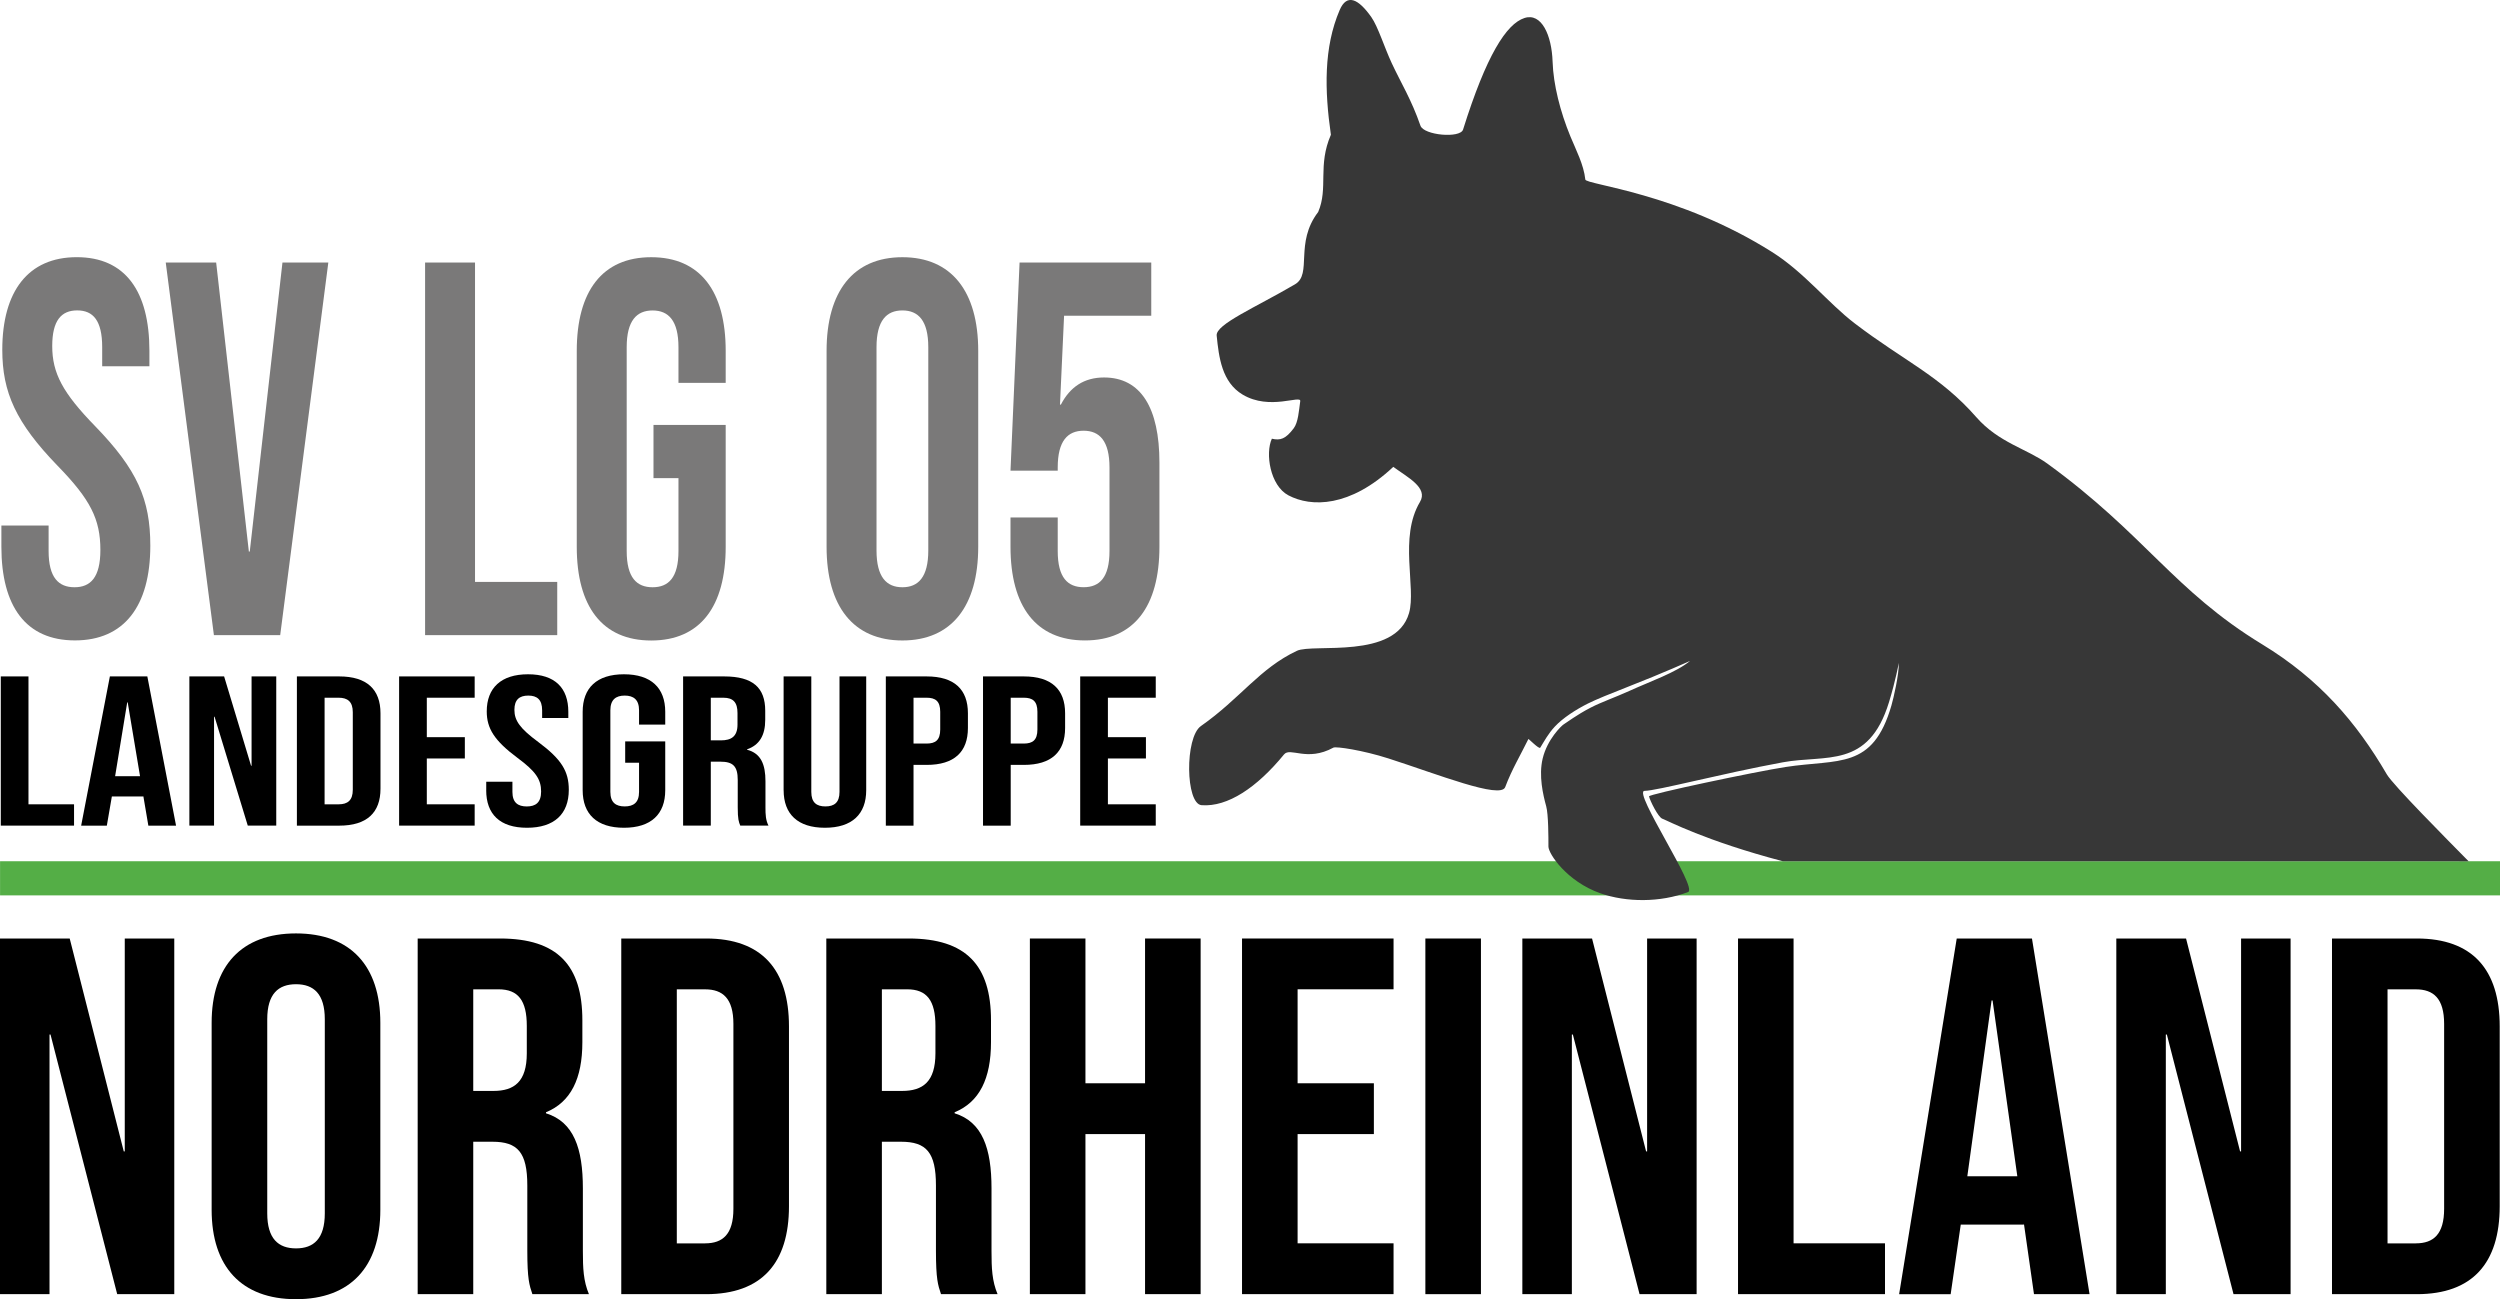
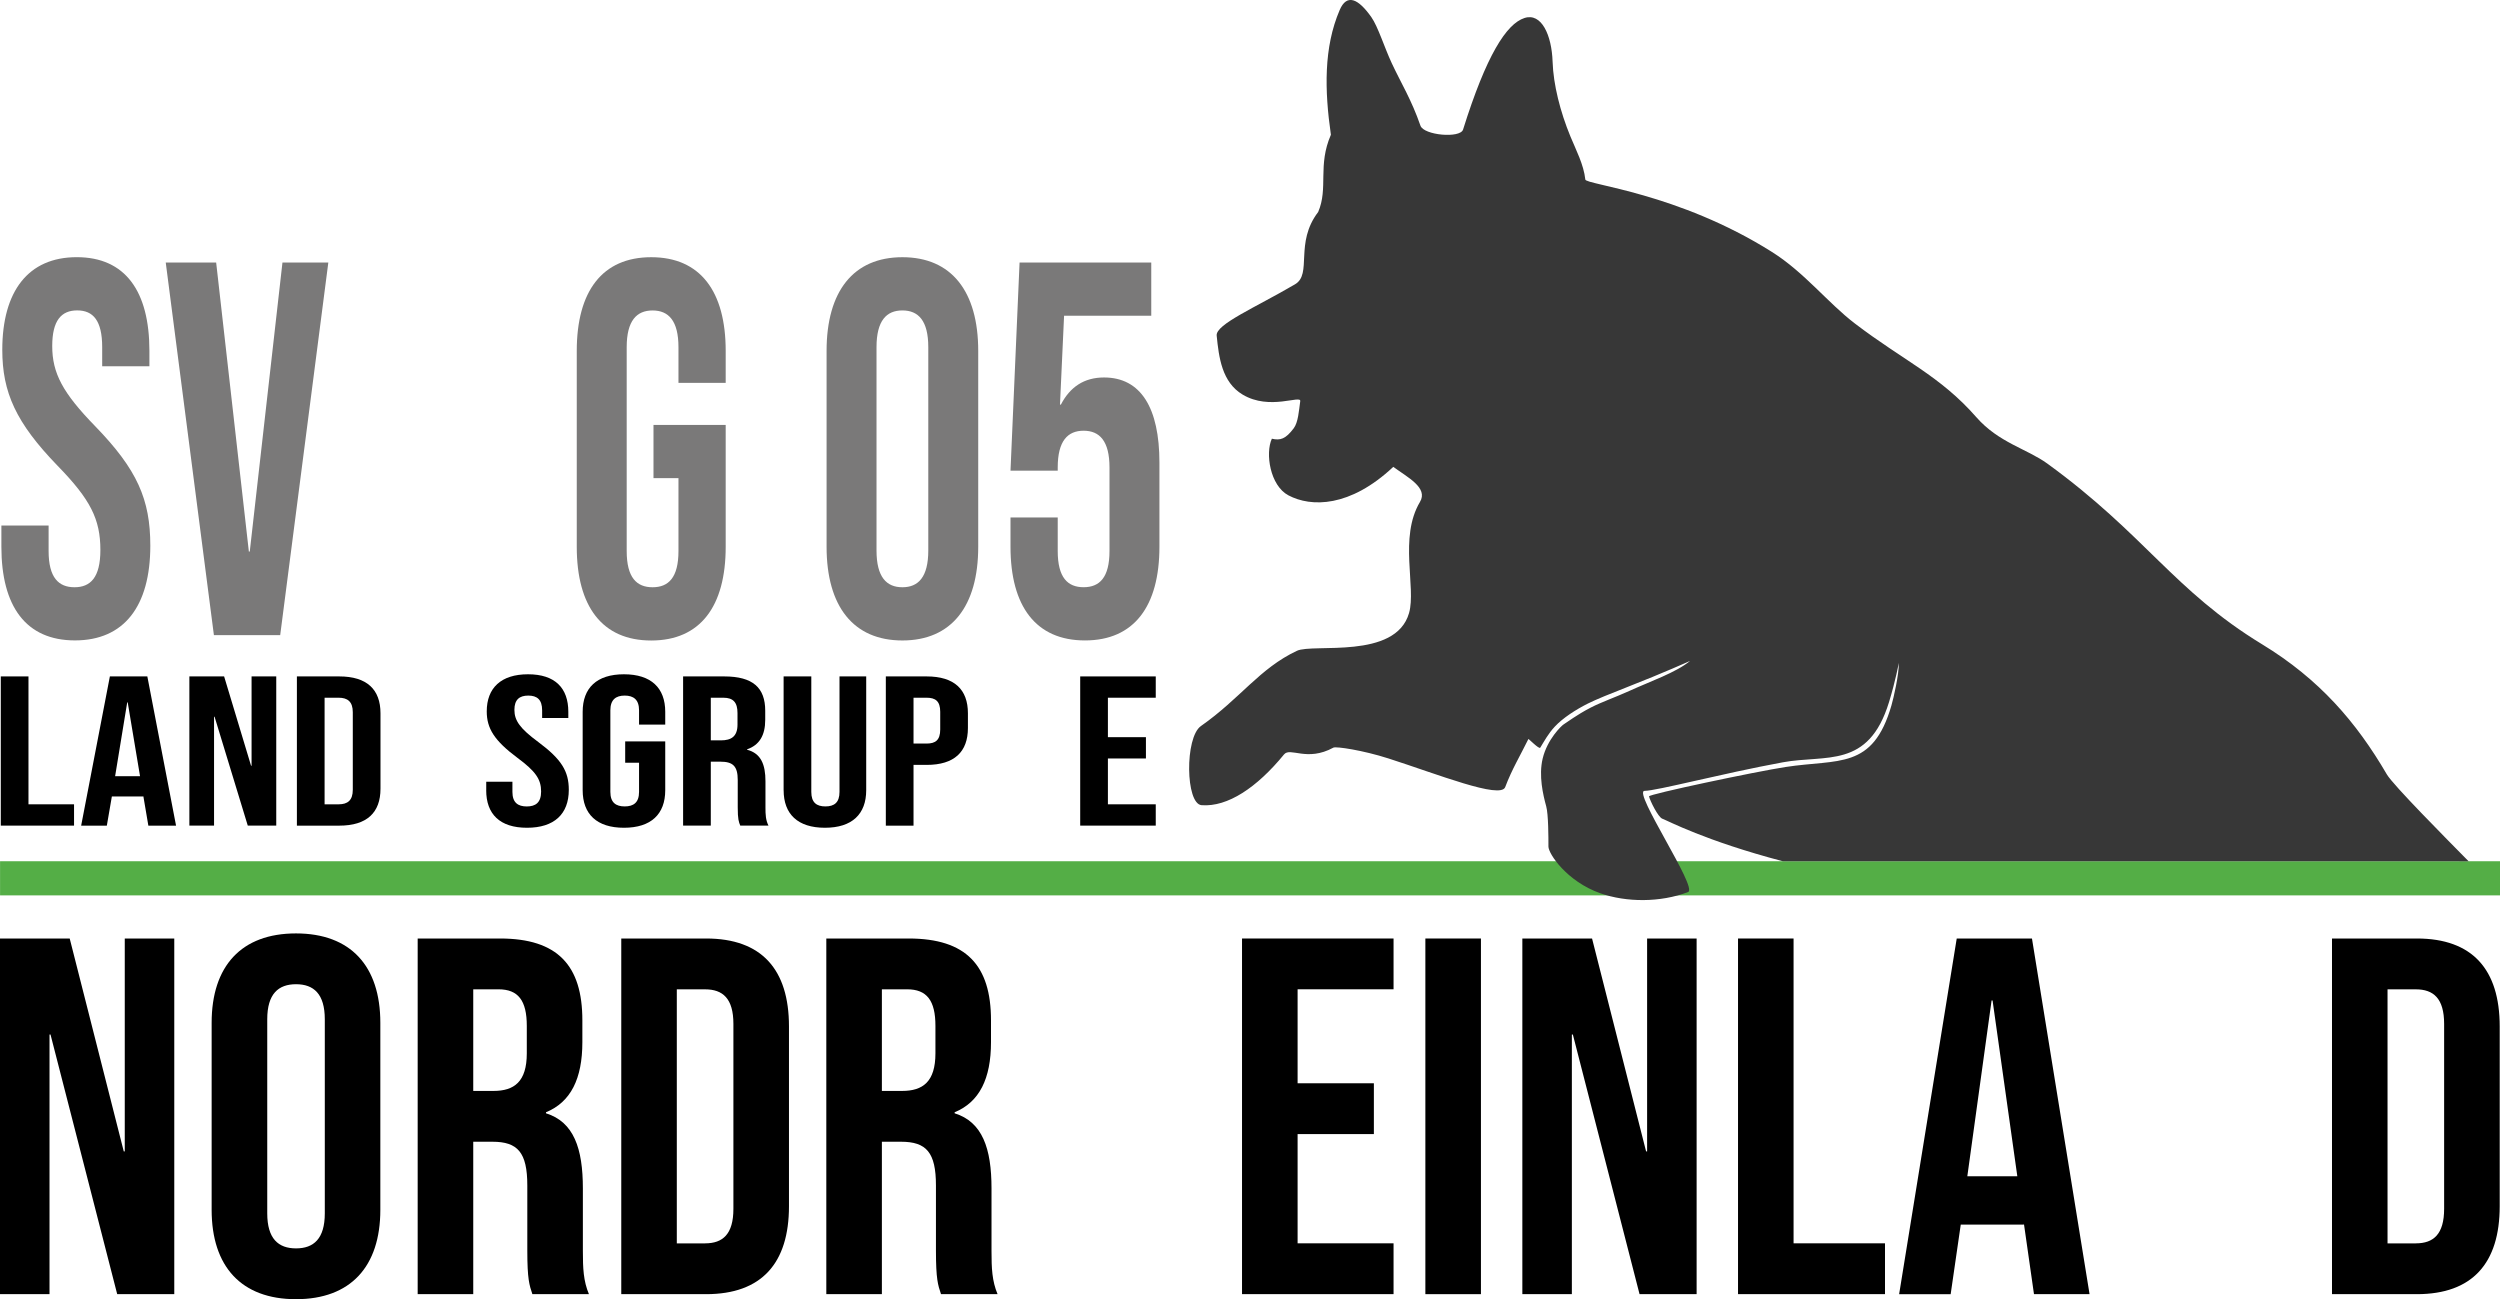
<svg xmlns="http://www.w3.org/2000/svg" id="Ebene_1" viewBox="0 0 829.59 431.13">
  <rect id="Rechteck" x=".02" y="285.79" width="829.57" height="11.33" fill="#54ae46" />
  <path id="Hund" d="m819.18,285.81c-7.52-7.63-25.09-25.32-27.14-28.84-10.12-17.35-22.38-31.59-41.36-43.15-29.42-17.92-38.79-36.36-71.29-59.98-6.73-4.89-16.16-6.94-23.56-15.39-12.08-13.79-24.13-18.73-40.39-31.16-8.93-6.83-16.61-16.85-27.45-23.69-31.16-19.65-61.73-22.32-61.92-24.02-.54-5.01-3.11-9.83-4.97-14.35-3.36-8.16-5.64-17.14-5.89-24.72-.29-8.89-3.7-16.38-9.35-14.53-6,1.96-12.63,12.35-20.36,37.01-.94,3-13.03,1.91-14.14-1.28-3.01-8.69-6.41-14.07-9.53-20.75-2.4-5.14-4.56-12.13-6.77-15.28-4.36-6.18-8.14-7.86-10.5-2.36-5.34,12.43-5.03,26.66-2.92,41.4-4.47,10.26-.79,17.63-4.22,25.63-7.91,10.32-1.88,20.59-7.68,23.99-13.06,7.67-26.38,13.28-26,17.02.72,7.22,1.73,15.47,8.61,19.58,9,5.39,19.42,0,19.12,2.18-.44,3.17-.68,7.04-2.17,9.01-2.69,3.56-4.42,4.1-7.25,3.45-2.23,4.81-.62,15.56,5.51,18.8,7.5,3.96,20.38,4.07,34.79-9.46,4.71,3.48,11.67,6.92,8.85,11.64-7.04,11.79-1.21,28.4-3.62,36.86-4.45,15.58-31.84,10.01-37.21,12.54-12.46,5.87-18.69,15.74-31.87,24.98-5.36,3.76-5.11,25.85.24,26.25,8.64.65,18.35-5.84,27.35-16.84,2.07-2.53,7.6,2.54,16.38-2.26.85-.47,9.82.88,18.24,3.58,16.35,5.25,37.23,13.61,38.77,9.52,2.23-5.91,4.99-10.44,7.7-15.96.07-.13,3.56,3.48,3.93,2.88,1.35-2.19,2.64-4.64,4.83-6.99,2.68-2.88,6.97-5.64,10.99-7.66,2.61-1.31,7.52-3.31,12.96-5.43,12.42-4.85,21.01-8.77,20.94-8.71-4.63,3.84-13.16,6.76-20.12,9.94-4.7,2.14-9.17,3.65-12.85,5.55-4.62,2.38-7.99,4.97-9,5.58-.63.38-5.41,4.88-6.95,11.35-1.35,5.67.13,12,1.18,15.81.74,2.67.74,10.39.74,13.37,0,2.39,6.1,11.57,17.22,15.5,8.62,3.04,19.95,3.12,29.13-.42,3.34-1.29-18.5-33.49-14.46-33.56,4.28-.07,25.2-5.66,45.88-9.48,14.27-2.64,28.44,2.31,35.25-19.99,2.2-7.19,3.26-13.12,3.26-12.98.02,3.95-1.73,11.6-2.46,14.1-6.19,21.46-17.56,17.71-35.15,20.43-9.99,1.54-45.44,9.03-45.29,9.74.29,1.38,3.02,6.91,4.4,7.41,1.78.64,14.13,7.31,39.99,14.12l227.57.02Z" fill="#373737" fill-rule="evenodd" />
  <g id="Nordrheinland">
    <polygon points="0 311.43 23.13 311.43 41.07 382.07 41.4 382.07 41.4 311.43 57.83 311.43 57.83 429.44 38.89 429.44 16.76 343.29 16.43 343.29 16.43 429.44 0 429.44 0 311.43" />
    <path d="m70.23,401.45v-62.04c0-18.88,9.89-29.67,27.99-29.67s27.99,10.79,27.99,29.67v62.04c0,18.88-9.89,29.67-27.99,29.67s-27.99-10.79-27.99-29.67m37.55,1.18v-64.4c0-8.43-3.69-11.63-9.55-11.63s-9.55,3.2-9.55,11.63v64.4c0,8.43,3.69,11.63,9.55,11.63s9.55-3.2,9.55-11.63" />
    <path d="m138.61,311.43h27.32c19.11,0,27.32,8.94,27.32,27.14v7.25c0,12.14-3.85,19.89-12.07,23.27v.34c9.22,2.87,12.24,11.63,12.24,24.95v20.74c0,5.73.17,9.95,2.01,14.33h-18.77c-1-3.03-1.68-4.89-1.68-14.5v-21.58c0-10.96-3.18-14.5-11.57-14.5h-6.37v50.58h-18.44v-118.02Zm25.14,50.58c6.87,0,11.06-3.03,11.06-12.48v-9.1c0-8.43-2.85-12.14-9.39-12.14h-8.38v33.72h6.71Z" />
    <path d="m206.16,311.43h28.16c18.44,0,27.49,10.28,27.49,29.17v59.68c0,18.88-9.05,29.17-27.49,29.17h-28.16v-118.02Zm27.82,101.16c5.87,0,9.39-3.03,9.39-11.46v-61.37c0-8.43-3.52-11.46-9.39-11.46h-9.39v84.3h9.39Z" />
    <path d="m274.21,311.43h27.32c19.11,0,27.32,8.94,27.32,27.14v7.25c0,12.14-3.85,19.89-12.07,23.27v.34c9.22,2.87,12.24,11.63,12.24,24.95v20.74c0,5.73.17,9.95,2.01,14.33h-18.77c-1.01-3.03-1.68-4.89-1.68-14.5v-21.58c0-10.96-3.18-14.5-11.57-14.5h-6.37v50.58h-18.44v-118.02Zm25.14,50.58c6.87,0,11.06-3.03,11.06-12.48v-9.1c0-8.43-2.85-12.14-9.39-12.14h-8.38v33.72h6.7Z" />
-     <polygon points="341.75 311.43 360.19 311.43 360.19 359.47 379.97 359.47 379.97 311.43 398.41 311.43 398.41 429.44 379.97 429.44 379.97 376.33 360.19 376.33 360.19 429.44 341.75 429.44 341.75 311.43" />
    <polygon points="412.15 311.43 462.43 311.43 462.43 328.28 430.59 328.28 430.59 359.47 455.9 359.47 455.9 376.33 430.59 376.33 430.59 412.58 462.43 412.58 462.43 429.44 412.15 429.44 412.15 311.43" />
    <rect x="472.99" y="311.43" width="18.44" height="118.02" />
    <polygon points="505.17 311.43 528.3 311.43 546.23 382.07 546.57 382.07 546.57 311.43 563 311.43 563 429.44 544.06 429.44 521.93 343.29 521.6 343.29 521.6 429.44 505.17 429.44 505.17 311.43" />
    <polygon points="576.74 311.43 595.17 311.43 595.17 412.58 625.51 412.58 625.51 429.44 576.74 429.44 576.74 311.43" />
    <path d="m649.31,311.43h24.97l19.11,118.02h-18.44l-3.35-23.43v.34h-20.95l-3.35,23.1h-17.1l19.11-118.02Zm20.11,78.9l-8.21-58.33h-.33l-8.05,58.33h16.6Z" />
-     <polygon points="702.27 311.43 725.41 311.43 743.34 382.07 743.67 382.07 743.67 311.43 760.1 311.43 760.1 429.44 741.16 429.44 719.04 343.29 718.7 343.29 718.7 429.44 702.27 429.44 702.27 311.43" />
    <path d="m773.84,311.43h28.16c18.44,0,27.49,10.28,27.49,29.17v59.68c0,18.88-9.05,29.17-27.49,29.17h-28.16v-118.02Zm27.82,101.16c5.87,0,9.39-3.03,9.39-11.46v-61.37c0-8.43-3.52-11.46-9.39-11.46h-9.39v84.3h9.39Z" />
  </g>
  <g id="Landesgruppe">
    <polygon points=".26 224.46 9.45 224.46 9.45 266.9 24.57 266.9 24.57 273.97 .26 273.97 .26 224.46" />
    <path d="m36.44,224.46h12.45l9.53,49.52h-9.19l-1.67-9.83v.14h-10.44l-1.67,9.69h-8.52l9.53-49.52Zm10.03,33.11l-4.09-24.48h-.17l-4.01,24.48h8.27Z" />
    <polygon points="62.84 224.46 74.37 224.46 83.31 254.1 83.48 254.1 83.48 224.46 91.67 224.46 91.67 273.97 82.22 273.97 71.2 237.83 71.03 237.83 71.03 273.97 62.84 273.97 62.84 224.46" />
    <path d="m98.52,224.46h14.04c9.19,0,13.7,4.32,13.7,12.24v25.04c0,7.92-4.51,12.24-13.7,12.24h-14.04v-49.52Zm13.87,42.44c2.92,0,4.68-1.27,4.68-4.81v-25.75c0-3.54-1.76-4.81-4.68-4.81h-4.68v35.37h4.68Z" />
-     <polygon points="132.44 224.46 157.51 224.46 157.51 231.53 141.63 231.53 141.63 244.62 154.25 244.62 154.25 251.69 141.63 251.69 141.63 266.9 157.51 266.9 157.51 273.97 132.44 273.97 132.44 224.46" />
    <path d="m161.35,262.23v-2.83h8.69v3.4c0,3.54,1.84,4.81,4.76,4.81s4.76-1.27,4.76-4.95c0-4.1-1.84-6.72-7.85-11.18-7.69-5.73-10.19-9.76-10.19-15.42,0-7.78,4.76-12.31,13.7-12.31s13.37,4.53,13.37,12.45v2.05h-8.69v-2.55c0-3.54-1.67-4.88-4.6-4.88s-4.6,1.34-4.6,4.74c0,3.61,1.92,6.23,7.94,10.68,7.69,5.73,10.11,9.69,10.11,15.85,0,8.06-4.85,12.59-13.87,12.59s-13.54-4.53-13.54-12.45" />
    <path d="m193.35,262.23v-26.03c0-7.92,4.68-12.45,13.7-12.45s13.7,4.53,13.7,12.45v4.24h-8.69v-4.74c0-3.54-1.84-4.88-4.76-4.88s-4.76,1.34-4.76,4.88v27.09c0,3.54,1.84,4.81,4.76,4.81s4.76-1.27,4.76-4.81v-9.69h-4.6v-7.07h13.29v16.2c0,7.92-4.68,12.45-13.7,12.45s-13.7-4.53-13.7-12.45" />
    <path d="m226.69,224.46h13.62c9.53,0,13.62,3.75,13.62,11.39v3.04c0,5.09-1.92,8.35-6.02,9.76v.14c4.6,1.2,6.1,4.88,6.1,10.47v8.7c0,2.4.08,4.17,1,6.01h-9.36c-.5-1.27-.84-2.05-.84-6.08v-9.06c0-4.6-1.59-6.08-5.77-6.08h-3.17v21.22h-9.19v-49.52Zm12.53,21.22c3.43,0,5.51-1.27,5.51-5.24v-3.82c0-3.54-1.42-5.09-4.68-5.09h-4.18v14.15h3.34Z" />
    <path d="m260.03,262.23v-37.78h9.19v38.34c0,3.54,1.76,4.81,4.68,4.81s4.68-1.27,4.68-4.81v-38.34h8.86v37.78c0,7.92-4.68,12.45-13.7,12.45s-13.7-4.53-13.7-12.45" />
    <path d="m293.95,224.46h13.54c9.19,0,13.7,4.32,13.7,12.24v4.88c0,7.92-4.51,12.24-13.7,12.24h-4.35v20.16h-9.19v-49.52Zm13.54,22.28c2.92,0,4.51-1.13,4.51-4.67v-5.87c0-3.54-1.59-4.67-4.51-4.67h-4.35v15.21h4.35Z" />
-     <path d="m326.2,224.46h13.54c9.19,0,13.7,4.32,13.7,12.24v4.88c0,7.92-4.51,12.24-13.7,12.24h-4.35v20.16h-9.19v-49.52Zm13.54,22.28c2.92,0,4.51-1.13,4.51-4.67v-5.87c0-3.54-1.59-4.67-4.51-4.67h-4.35v15.21h4.35Z" />
    <polygon points="358.45 224.46 383.52 224.46 383.52 231.53 367.64 231.53 367.64 244.62 380.26 244.62 380.26 251.69 367.64 251.69 367.64 266.9 383.52 266.9 383.52 273.97 358.45 273.97 358.45 224.46" />
  </g>
  <g id="SV_LG_05">
    <path d="m.46,181.44v-7.06h15.67v8.48c0,8.83,3.32,12.01,8.59,12.01s8.59-3.18,8.59-12.36c0-10.25-3.32-16.78-14.16-27.91C5.28,140.28.76,130.21.76,116.08c0-19.43,8.59-30.74,24.71-30.74s24.11,11.31,24.11,31.09v5.12h-15.67v-6.36c0-8.83-3.01-12.19-8.29-12.19s-8.29,3.36-8.29,11.83c0,9.01,3.47,15.54,14.32,26.67,13.86,14.31,18.23,24.2,18.23,39.57,0,20.14-8.74,31.44-25.01,31.44S.46,201.22.46,181.44" fill="#7a7979" />
    <polygon points="55 87.12 71.73 87.12 82.58 183.03 82.88 183.03 93.73 87.12 108.95 87.12 92.98 210.76 70.98 210.76 55 87.12" fill="#7a7979" />
-     <polygon points="141.06 87.12 157.63 87.12 157.63 193.1 184.91 193.1 184.91 210.76 141.06 210.76 141.06 87.12" fill="#7a7979" />
    <path d="m191.39,181.44v-65c0-19.78,8.44-31.09,24.71-31.09s24.71,11.31,24.71,31.09v10.6h-15.67v-11.83c0-8.83-3.32-12.19-8.59-12.19s-8.59,3.36-8.59,12.19v67.65c0,8.83,3.32,12.01,8.59,12.01s8.59-3.18,8.59-12.01v-24.2h-8.29v-17.66h23.96v40.45c0,19.78-8.44,31.09-24.71,31.09s-24.71-11.3-24.71-31.09" fill="#7a7979" />
    <path d="m274.29,181.44v-65c0-19.78,8.89-31.09,25.16-31.09s25.16,11.31,25.16,31.09v65c0,19.78-8.89,31.09-25.16,31.09s-25.16-11.3-25.16-31.09m33.75,1.24v-67.48c0-8.83-3.32-12.19-8.59-12.19s-8.59,3.36-8.59,12.19v67.48c0,8.83,3.32,12.19,8.59,12.19s8.59-3.36,8.59-12.19" fill="#7a7979" />
    <path d="m335.32,181.44v-9.72h15.67v11.13c0,8.83,3.31,12.01,8.59,12.01s8.59-3.18,8.59-12.01v-27.73c0-8.83-3.32-12.19-8.59-12.19s-8.59,3.36-8.59,12.19v1.06h-15.67l3.01-69.07h43.7v17.66h-28.93l-1.36,29.5h.3c3.01-5.83,7.68-9.01,14.32-9.01,12.2,0,18.38,10.07,18.38,28.26v27.91c0,19.78-8.44,31.09-24.71,31.09s-24.71-11.3-24.71-31.09" fill="#7a7979" />
  </g>
</svg>